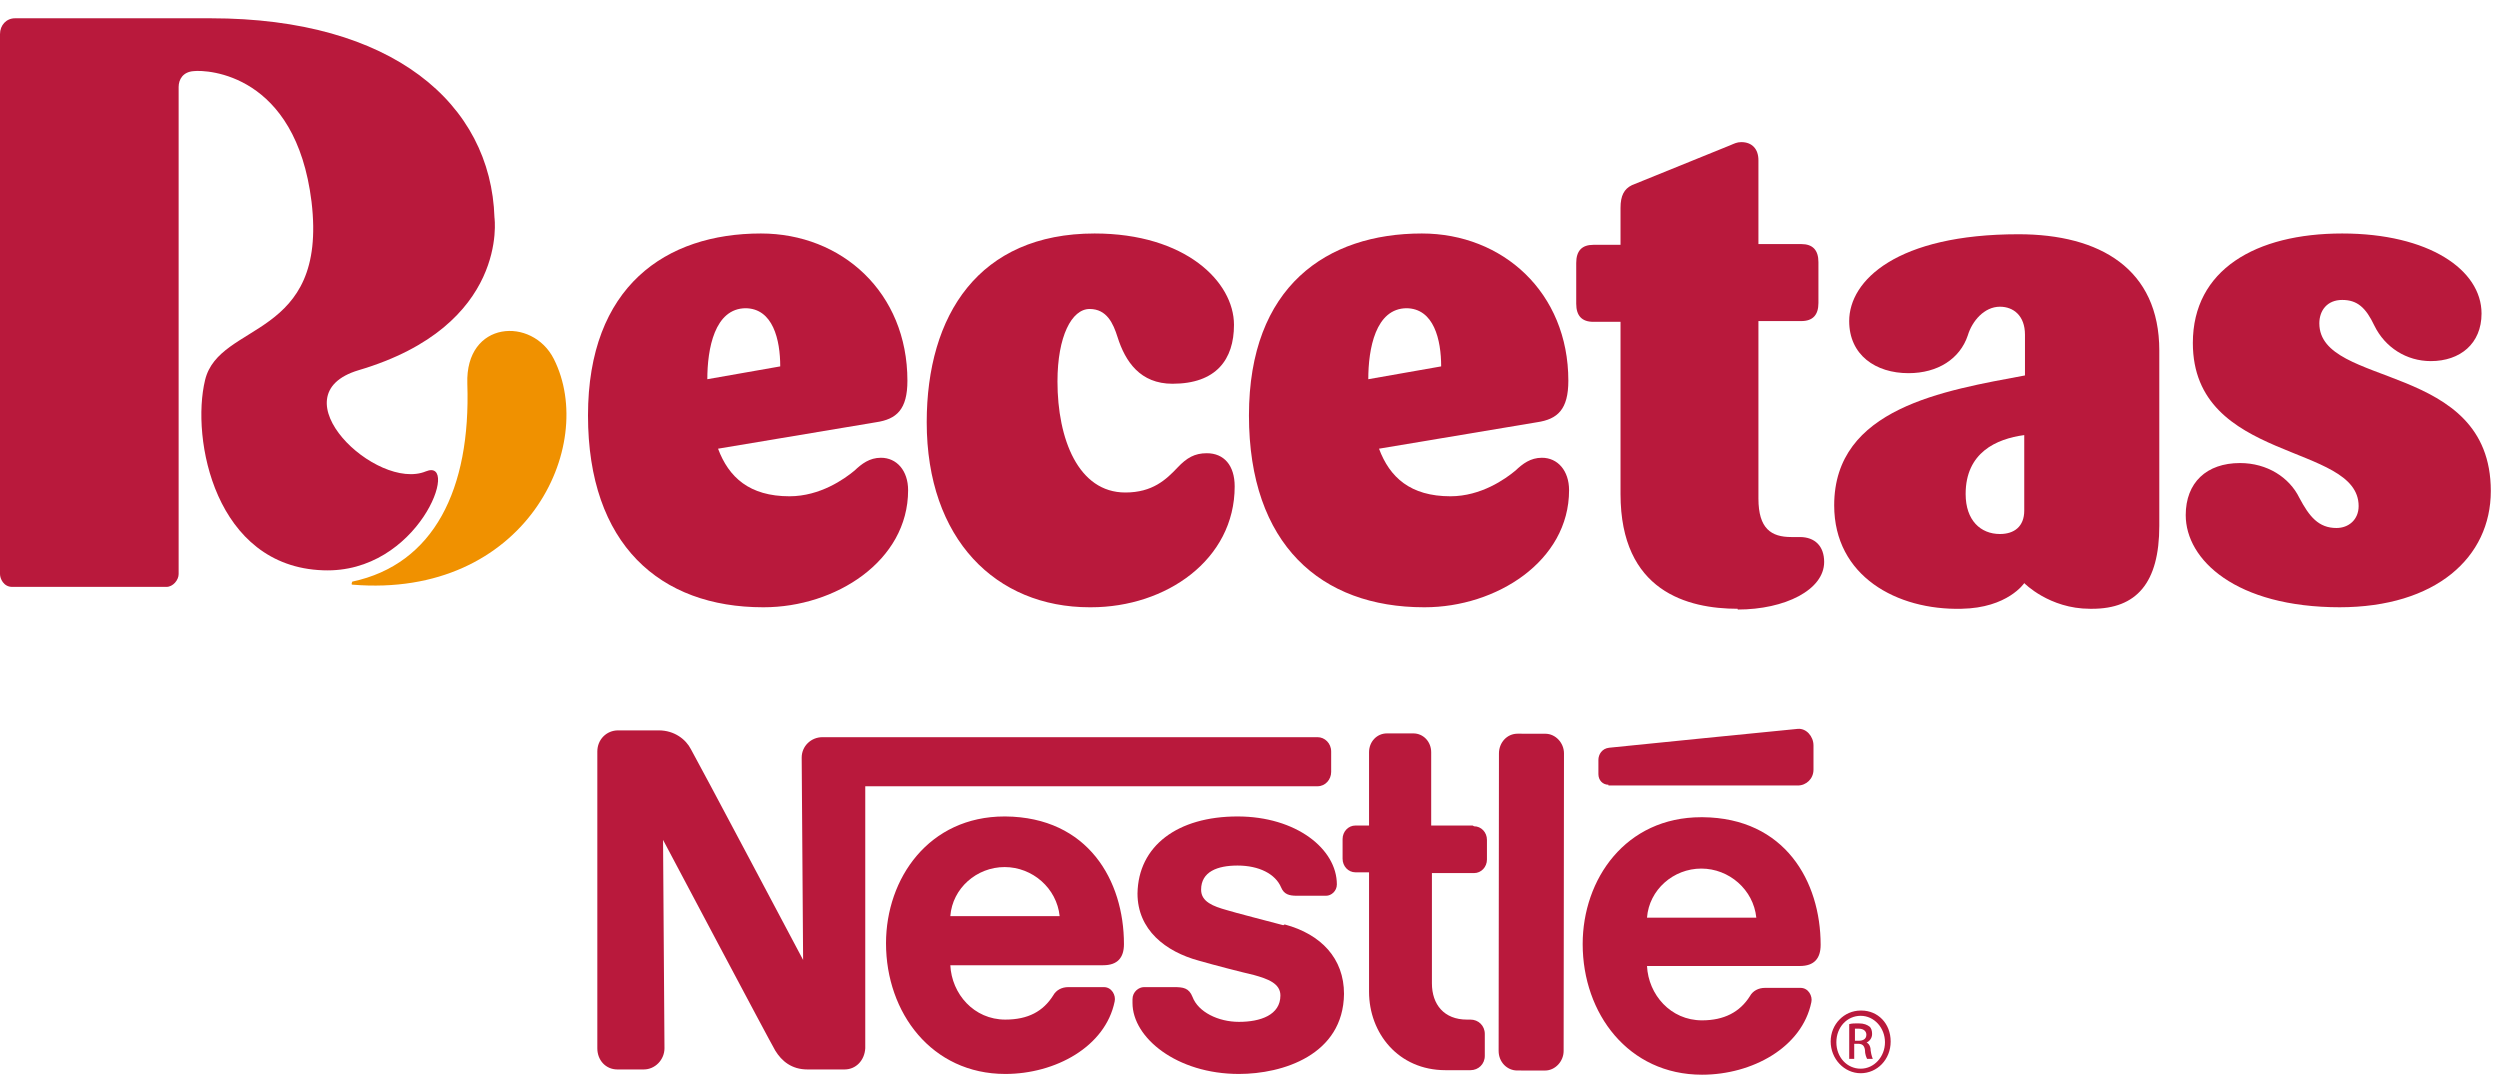
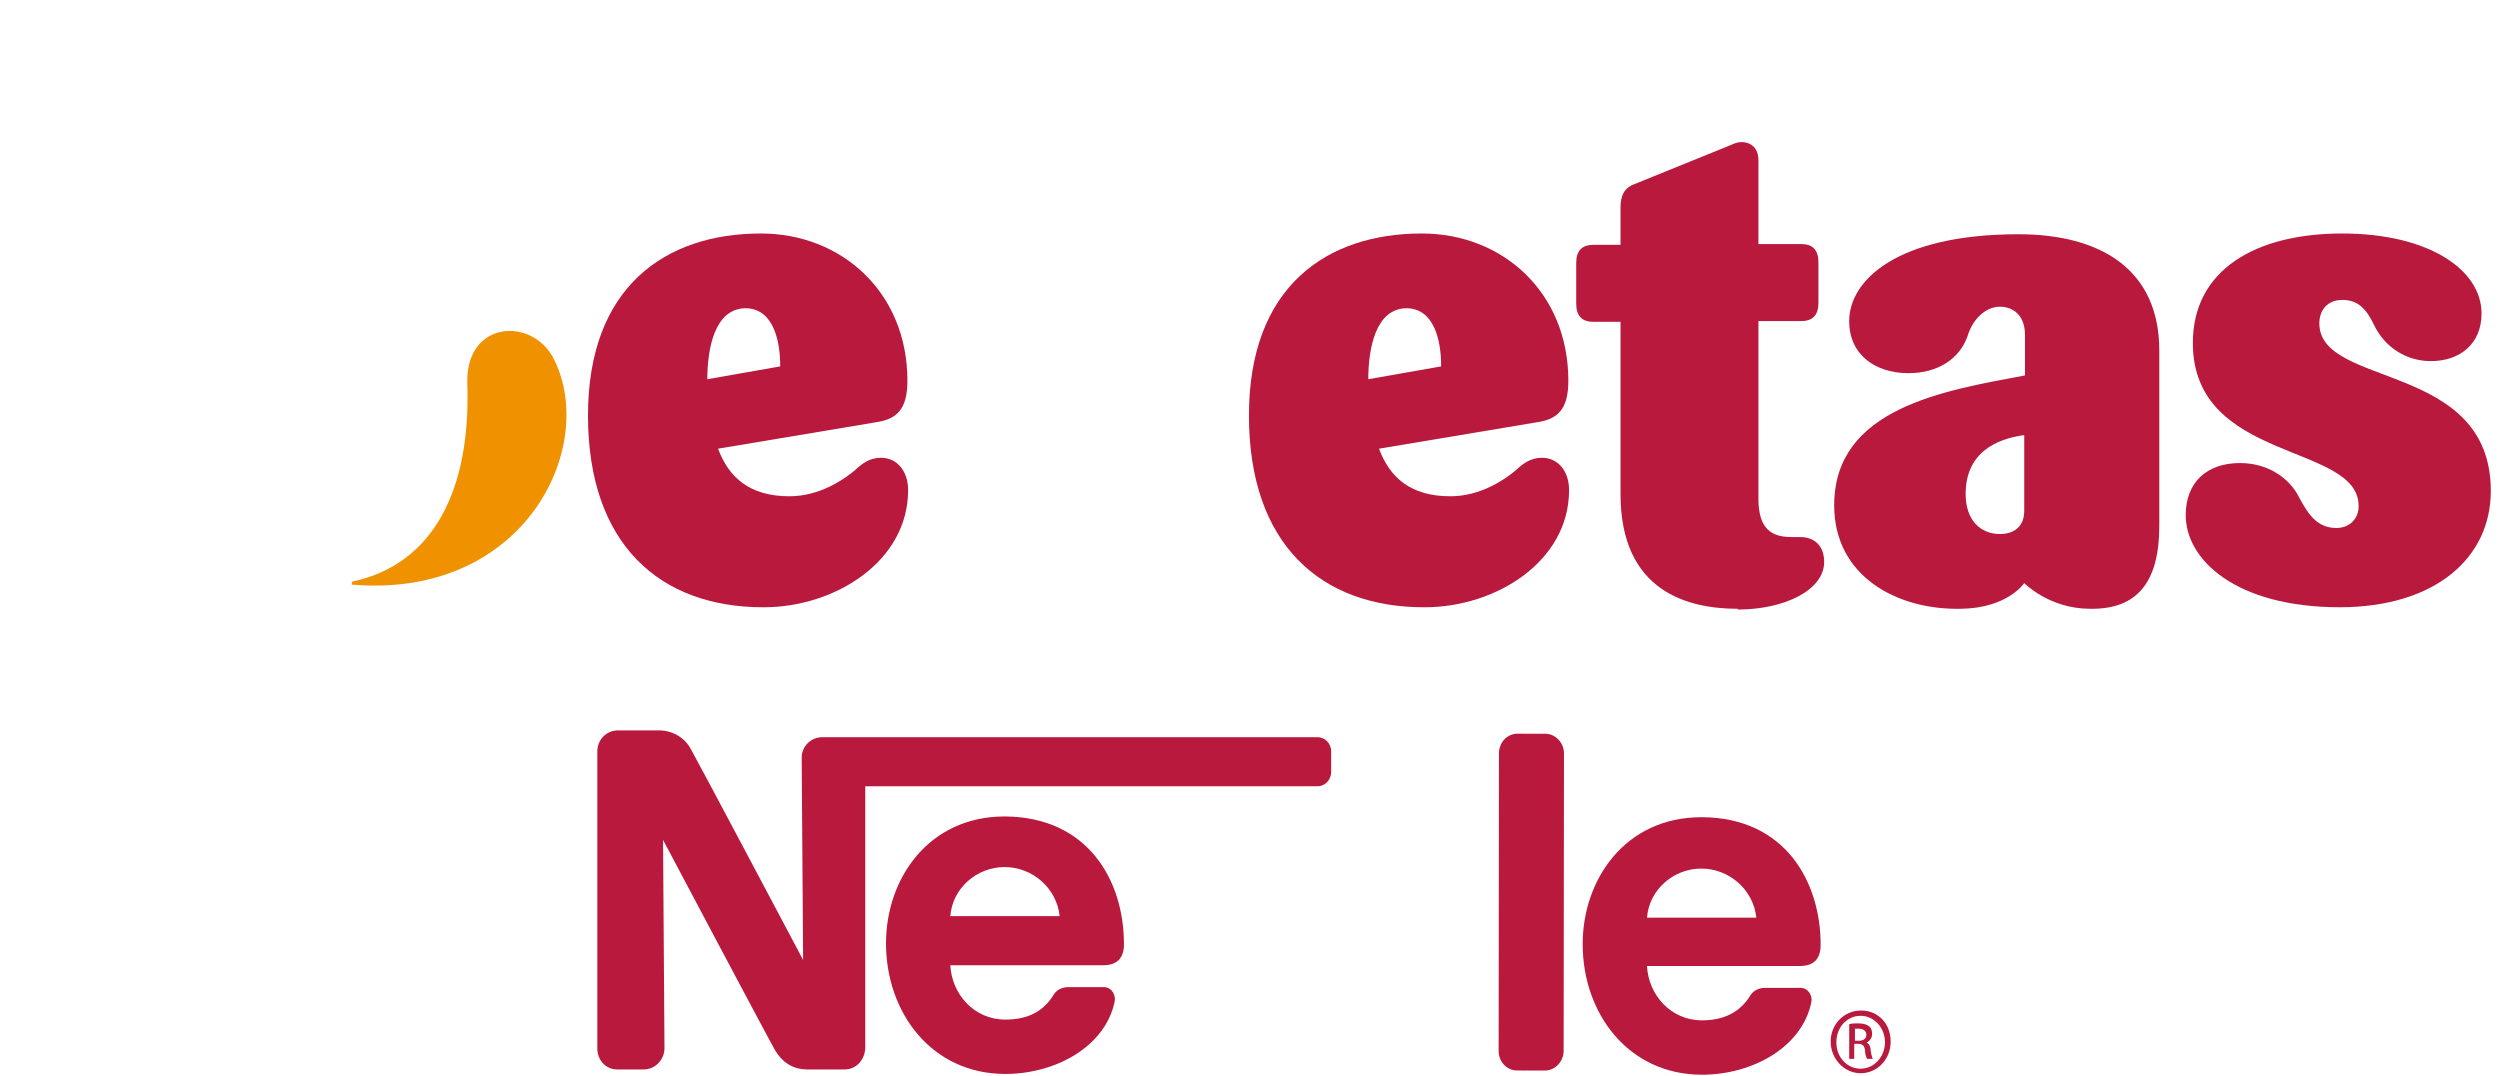
<svg xmlns="http://www.w3.org/2000/svg" width="86" height="37" viewBox="0 0 86 37" fill="none">
  <path d="M34.559 28.086C31.953 28.086 30.479 30.216 30.479 32.45C30.479 34.84 32.052 36.944 34.583 36.944C36.304 36.944 38.025 36.009 38.344 34.451C38.393 34.243 38.246 33.957 37.975 33.957H36.746C36.525 33.957 36.329 34.061 36.23 34.243C35.886 34.788 35.37 35.074 34.583 35.074C33.502 35.074 32.74 34.191 32.691 33.204H37.951C38.443 33.204 38.664 32.944 38.664 32.477C38.664 30.294 37.435 28.112 34.583 28.086H34.559ZM32.691 31.515C32.764 30.554 33.6 29.827 34.559 29.827C35.517 29.827 36.353 30.554 36.452 31.515H32.691Z" fill="#B9193C" />
-   <path d="M44.145 31.827C43.653 31.697 42.448 31.386 42.203 31.308C41.736 31.178 41.318 31.022 41.318 30.606C41.318 29.983 41.883 29.775 42.571 29.775C43.309 29.775 43.874 30.061 44.071 30.528C44.169 30.762 44.341 30.814 44.611 30.814H45.619C45.791 30.814 45.988 30.658 45.988 30.424C45.988 29.203 44.587 28.086 42.571 28.086C40.507 28.086 39.155 29.099 39.13 30.736C39.13 31.983 40.089 32.736 41.244 33.048C41.785 33.204 42.694 33.438 43.137 33.541C43.604 33.671 44.046 33.827 44.046 34.243C44.046 34.918 43.358 35.152 42.62 35.152C41.908 35.152 41.219 34.814 41.023 34.295C40.9 33.983 40.703 33.957 40.384 33.957H39.351C39.179 33.957 38.958 34.113 38.958 34.373V34.503C38.958 35.698 40.482 36.944 42.62 36.944C44.12 36.944 46.209 36.295 46.234 34.191C46.234 32.97 45.447 32.139 44.194 31.801L44.145 31.827Z" fill="#B9193C" />
  <path d="M45.792 26.58V25.852C45.792 25.567 45.571 25.359 45.325 25.359H28.291C27.897 25.359 27.578 25.671 27.578 26.06L27.627 33.022C27.627 33.022 23.965 26.112 23.768 25.774C23.596 25.437 23.203 25.125 22.662 25.125H21.261C20.867 25.125 20.548 25.437 20.548 25.852V36.061C20.548 36.477 20.843 36.789 21.236 36.789H22.146C22.539 36.789 22.858 36.451 22.858 36.061L22.809 28.892C22.809 28.892 26.496 35.853 26.668 36.139C26.89 36.503 27.234 36.789 27.774 36.789H29.053C29.446 36.789 29.741 36.477 29.765 36.061V27.047H45.325C45.595 27.047 45.792 26.814 45.792 26.554V26.58Z" fill="#B9193C" />
-   <path d="M55.33 27.021H61.843C62.138 27.021 62.384 26.787 62.384 26.476V25.644C62.384 25.333 62.138 25.047 61.843 25.073C61.843 25.073 55.551 25.696 55.354 25.722C55.108 25.748 54.985 25.956 54.985 26.138V26.631C54.985 26.839 55.133 26.995 55.33 26.995V27.021Z" fill="#B9193C" />
  <path d="M64.179 35.88C64.302 35.828 64.4 35.724 64.4 35.568C64.4 35.464 64.375 35.36 64.302 35.308C64.228 35.256 64.129 35.204 63.933 35.204C63.785 35.204 63.712 35.204 63.613 35.23V36.425H63.785V35.906H63.908C64.056 35.906 64.129 35.957 64.154 36.113C64.154 36.269 64.203 36.373 64.228 36.425H64.424C64.424 36.425 64.375 36.321 64.351 36.139C64.351 35.957 64.252 35.853 64.154 35.853L64.179 35.88ZM63.933 35.802H63.81V35.386C63.81 35.386 63.884 35.386 63.933 35.386C64.129 35.386 64.203 35.49 64.203 35.594C64.203 35.75 64.08 35.802 63.933 35.802Z" fill="#B9193C" />
-   <path d="M50.659 28.398H49.233V25.878C49.233 25.514 48.963 25.229 48.619 25.229H47.709C47.365 25.229 47.095 25.514 47.095 25.878V28.398H46.628C46.382 28.398 46.185 28.605 46.185 28.865V29.541C46.185 29.8 46.382 30.008 46.628 30.008H47.095V34.113C47.095 35.541 48.103 36.814 49.725 36.814H50.585C50.856 36.814 51.077 36.606 51.077 36.321V35.567C51.077 35.282 50.856 35.074 50.585 35.074H50.462C49.676 35.074 49.258 34.554 49.258 33.827V30.034H50.708C50.954 30.034 51.151 29.826 51.151 29.567V28.891C51.151 28.631 50.954 28.424 50.708 28.424L50.659 28.398Z" fill="#B9193C" />
  <path d="M64.007 34.763C63.442 34.763 62.975 35.23 62.975 35.828C62.975 36.425 63.442 36.919 64.007 36.919C64.572 36.919 65.039 36.451 65.039 35.828C65.039 35.204 64.597 34.763 64.032 34.763H64.007ZM64.007 36.763C63.54 36.763 63.171 36.373 63.171 35.854C63.171 35.334 63.54 34.944 64.007 34.944C64.474 34.944 64.843 35.36 64.843 35.854C64.843 36.347 64.474 36.763 64.007 36.763Z" fill="#B9193C" />
  <path d="M58.525 28.112C55.919 28.112 54.444 30.242 54.444 32.476C54.444 34.866 56.017 36.97 58.549 36.97C60.27 36.97 61.99 36.035 62.31 34.477C62.359 34.269 62.212 33.983 61.941 33.983H60.712C60.491 33.983 60.294 34.087 60.196 34.269C59.852 34.814 59.311 35.1 58.549 35.1C57.468 35.1 56.706 34.217 56.657 33.23H61.917C62.408 33.23 62.63 32.97 62.63 32.502C62.63 30.32 61.401 28.138 58.574 28.112H58.525ZM56.657 31.567C56.73 30.606 57.566 29.879 58.525 29.879C59.483 29.879 60.319 30.606 60.417 31.567H56.657Z" fill="#B9193C" />
  <path d="M51.553 36.175L51.564 25.914C51.565 25.55 51.836 25.239 52.204 25.239L53.163 25.241C53.507 25.241 53.802 25.553 53.801 25.917L53.789 36.152C53.789 36.515 53.494 36.827 53.15 36.826L52.191 36.825C51.847 36.825 51.552 36.538 51.553 36.149L51.553 36.175Z" fill="#B9193C" />
  <path d="M26.25 20.89C22.71 20.89 20.227 18.734 20.227 14.292C20.227 9.85 22.907 8.032 26.176 8.032C28.954 8.032 31.215 10.058 31.215 13.097C31.215 14.084 30.846 14.422 30.133 14.526L24.701 15.435C25.07 16.422 25.783 17.072 27.159 17.072C28.216 17.072 29.052 16.474 29.396 16.188C29.642 15.955 29.912 15.747 30.305 15.747C30.846 15.747 31.239 16.188 31.239 16.864C31.239 19.306 28.732 20.89 26.274 20.89H26.25ZM25.66 10.603C24.578 10.603 24.332 12.006 24.332 13.045L26.84 12.604C26.84 11.694 26.594 10.603 25.635 10.603H25.66Z" fill="#B9193C" />
-   <path d="M37.483 20.89C34.263 20.89 31.879 18.552 31.879 14.526C31.879 10.837 33.673 8.032 37.655 8.032C40.777 8.032 42.449 9.694 42.449 11.175C42.449 12.37 41.834 13.201 40.334 13.201C39.228 13.201 38.712 12.448 38.442 11.591C38.294 11.123 38.073 10.629 37.483 10.629C36.869 10.629 36.377 11.565 36.377 13.123C36.377 15.097 37.09 16.942 38.712 16.942C39.646 16.942 40.113 16.5 40.507 16.084C40.826 15.747 41.096 15.591 41.514 15.591C42.104 15.591 42.473 16.007 42.473 16.734C42.473 19.254 40.113 20.89 37.532 20.89H37.483Z" fill="#B9193C" />
  <path d="M48.986 20.89C45.447 20.89 42.964 18.734 42.964 14.292C42.964 9.85 45.643 8.032 48.912 8.032C51.69 8.032 53.951 10.058 53.951 13.097C53.951 14.084 53.583 14.422 52.87 14.526L47.438 15.435C47.806 16.422 48.519 17.072 49.895 17.072C50.953 17.072 51.788 16.474 52.132 16.188C52.378 15.955 52.648 15.747 53.042 15.747C53.583 15.747 53.976 16.188 53.976 16.864C53.976 19.306 51.469 20.89 49.011 20.89H48.986ZM48.396 10.603C47.315 10.603 47.069 12.006 47.069 13.045L49.576 12.604C49.576 11.694 49.33 10.603 48.371 10.603H48.396Z" fill="#B9193C" />
  <path d="M59.777 20.942C58.056 20.942 55.746 20.345 55.746 16.994V11.071H54.812C54.418 11.071 54.222 10.863 54.222 10.448V9.045C54.222 8.629 54.418 8.422 54.812 8.422H55.746V7.149C55.746 6.733 55.869 6.499 56.139 6.369L59.531 4.993C59.654 4.941 59.752 4.889 59.9 4.889C60.268 4.889 60.49 5.122 60.49 5.512V8.396H61.965C62.358 8.396 62.554 8.603 62.554 9.019V10.422C62.554 10.837 62.358 11.045 61.965 11.045H60.49V17.15C60.49 18.189 60.932 18.474 61.62 18.474H61.915C62.431 18.474 62.751 18.786 62.751 19.332C62.751 20.293 61.399 20.968 59.777 20.968V20.942Z" fill="#B9193C" />
  <path d="M80.498 20.89C76.909 20.89 75.189 19.254 75.189 17.721C75.189 16.604 75.901 15.929 77.057 15.929C77.991 15.929 78.753 16.422 79.097 17.124C79.441 17.773 79.76 18.163 80.375 18.163C80.793 18.163 81.137 17.877 81.137 17.409C81.137 15.227 75.434 15.929 75.434 11.798C75.434 9.279 77.597 8.032 80.572 8.032C83.546 8.032 85.365 9.279 85.365 10.785C85.365 11.824 84.627 12.422 83.62 12.422C82.784 12.422 82.046 11.954 81.678 11.201C81.383 10.578 81.088 10.318 80.572 10.318C80.055 10.318 79.785 10.681 79.785 11.123C79.785 13.357 85.684 12.422 85.684 16.89C85.684 19.176 83.792 20.89 80.473 20.89H80.498Z" fill="#B9193C" />
  <path d="M71.895 20.942C70.494 20.942 69.634 20.059 69.634 20.059C69.634 20.059 69.069 20.916 67.471 20.942C65.259 20.994 63.096 19.825 63.096 17.383C63.096 14.032 66.881 13.435 69.659 12.915V11.512C69.659 10.863 69.265 10.551 68.798 10.551C68.258 10.551 67.84 11.045 67.692 11.539C67.422 12.344 66.66 12.837 65.652 12.837C64.521 12.837 63.612 12.214 63.612 11.045C63.612 9.642 65.259 8.058 69.437 8.058C72.24 8.058 74.28 9.253 74.28 12.058V18.085C74.28 20.059 73.493 20.942 71.969 20.942H71.895ZM69.634 14.967C68.675 15.097 67.618 15.565 67.618 16.994C67.618 17.903 68.135 18.37 68.798 18.37C69.29 18.37 69.634 18.111 69.634 17.565V14.941V14.967Z" fill="#B9193C" />
-   <path d="M17.01 7.487C17.01 7.487 17.526 11.201 12.339 12.734C9.463 13.591 12.954 16.916 14.65 16.215C15.854 15.721 14.404 19.748 11.11 19.618C7.399 19.488 6.563 15.098 7.055 13.072C7.546 11.046 11.282 11.695 10.717 6.941C10.176 2.525 7.128 2.395 6.661 2.447C6.293 2.473 6.145 2.733 6.145 2.993V19.748C6.145 19.956 5.948 20.189 5.727 20.189H0.418C0.123 20.189 0 19.904 0 19.748V1.174C0 0.863 0.221 0.629 0.516 0.629C0.787 0.629 2.925 0.629 7.251 0.629C13.495 0.629 16.887 3.564 17.01 7.487Z" fill="#B9193C" />
  <path d="M12.118 20.008C12.118 20.008 12.069 20.112 12.118 20.112C18.067 20.605 20.574 15.358 19.05 12.345C18.313 10.89 16.002 11.02 16.076 13.202C16.199 16.839 14.921 19.41 12.118 20.008Z" fill="#F09100" />
</svg>